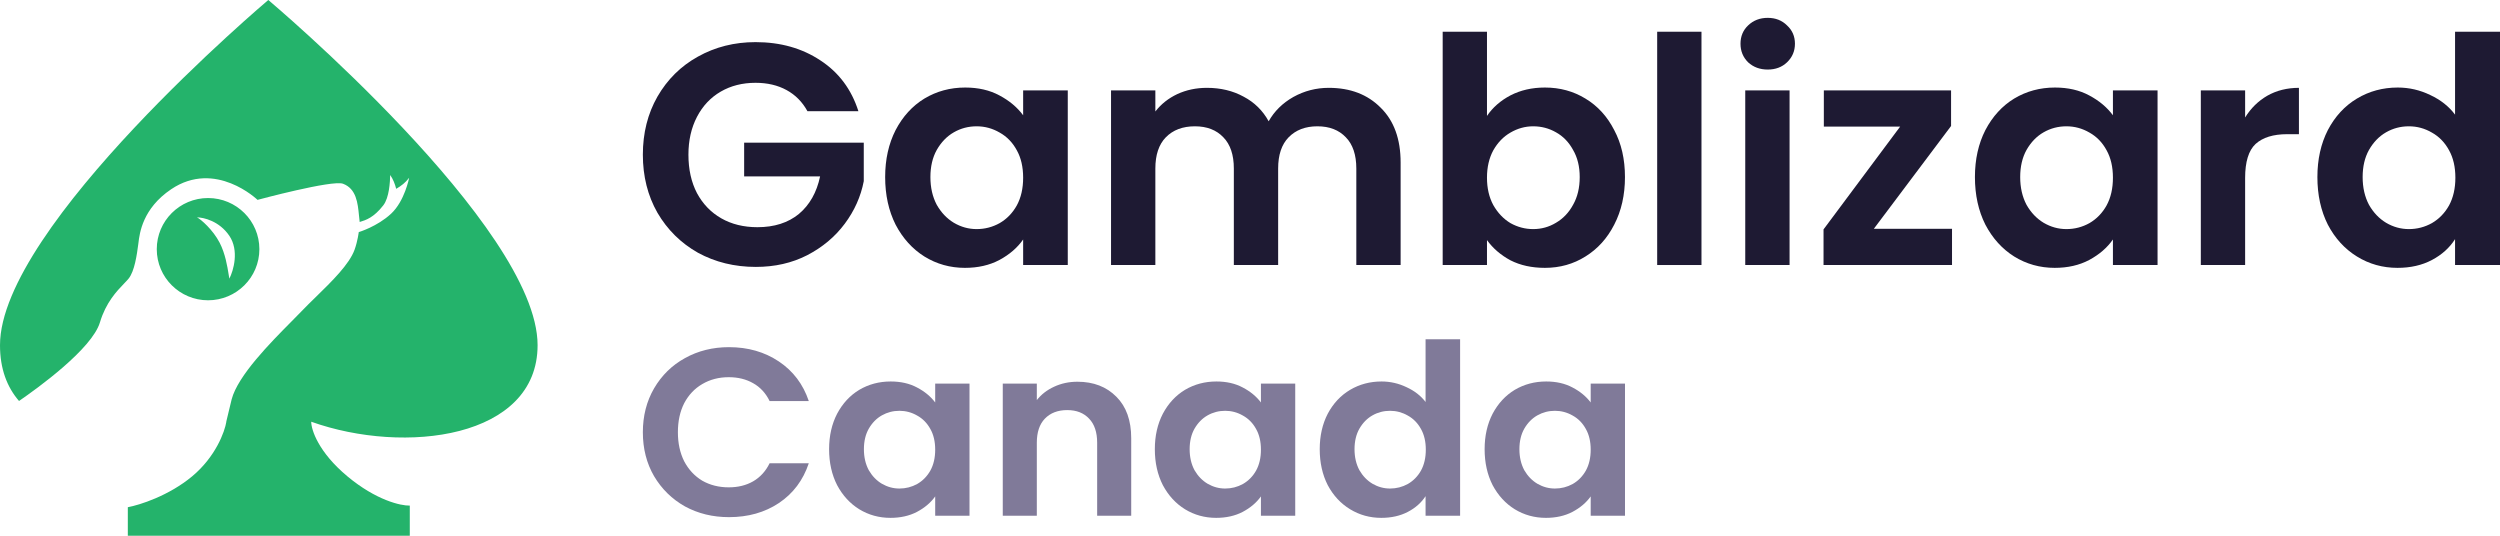
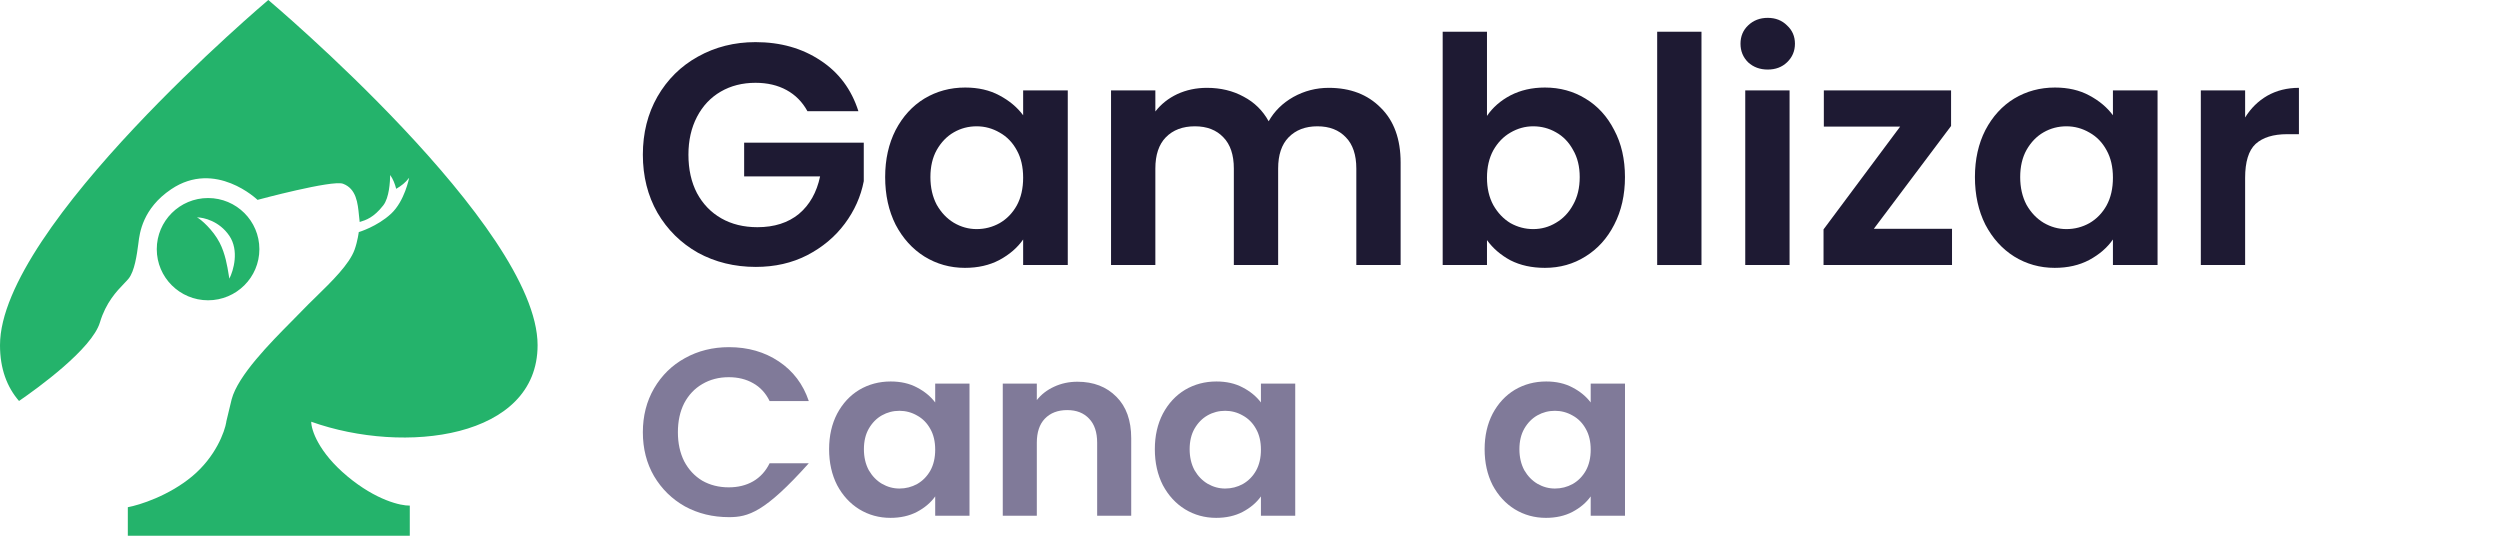
<svg xmlns="http://www.w3.org/2000/svg" width="140" height="30" viewBox="0 0 140 30" fill="none">
  <path d="M45.216 6.226C44.933 5.708 44.543 5.314 44.046 5.043C43.55 4.772 42.971 4.637 42.309 4.637C41.577 4.637 40.927 4.802 40.36 5.131C39.793 5.461 39.35 5.931 39.031 6.544C38.712 7.156 38.552 7.862 38.552 8.662C38.552 9.486 38.712 10.204 39.031 10.816C39.361 11.428 39.816 11.899 40.395 12.228C40.974 12.558 41.648 12.723 42.416 12.723C43.361 12.723 44.135 12.475 44.738 11.981C45.34 11.475 45.736 10.775 45.925 9.88H41.672V7.991H48.371V10.145C48.206 11.004 47.851 11.799 47.307 12.528C46.764 13.258 46.061 13.847 45.198 14.294C44.348 14.729 43.391 14.947 42.327 14.947C41.134 14.947 40.053 14.682 39.084 14.153C38.127 13.611 37.371 12.864 36.815 11.911C36.272 10.957 36 9.874 36 8.662C36 7.45 36.272 6.367 36.815 5.414C37.371 4.449 38.127 3.701 39.084 3.171C40.053 2.63 41.128 2.359 42.309 2.359C43.704 2.359 44.915 2.701 45.943 3.383C46.971 4.054 47.68 5.002 48.07 6.226H45.216Z" fill="#1E1A33" />
  <path d="M49.569 9.916C49.569 8.927 49.764 8.05 50.154 7.285C50.555 6.52 51.093 5.931 51.766 5.52C52.452 5.108 53.214 4.902 54.053 4.902C54.785 4.902 55.423 5.049 55.967 5.343C56.522 5.637 56.965 6.008 57.296 6.455V5.061H59.795V14.841H57.296V13.411C56.977 13.87 56.534 14.253 55.967 14.559C55.411 14.853 54.767 15 54.035 15C53.208 15 52.452 14.788 51.766 14.364C51.093 13.941 50.555 13.346 50.154 12.581C49.764 11.805 49.569 10.916 49.569 9.916ZM57.296 9.951C57.296 9.351 57.178 8.839 56.941 8.415C56.705 7.979 56.386 7.65 55.984 7.426C55.583 7.191 55.151 7.073 54.691 7.073C54.23 7.073 53.804 7.185 53.415 7.409C53.025 7.632 52.706 7.962 52.458 8.397C52.221 8.821 52.103 9.327 52.103 9.916C52.103 10.504 52.221 11.022 52.458 11.469C52.706 11.905 53.025 12.24 53.415 12.475C53.816 12.711 54.242 12.829 54.691 12.829C55.151 12.829 55.583 12.717 55.984 12.493C56.386 12.258 56.705 11.928 56.941 11.504C57.178 11.069 57.296 10.551 57.296 9.951Z" fill="#1E1A33" />
  <path d="M74.412 4.919C75.617 4.919 76.586 5.29 77.319 6.032C78.063 6.761 78.435 7.785 78.435 9.103V14.841H75.954V9.439C75.954 8.674 75.759 8.091 75.369 7.691C74.979 7.279 74.448 7.073 73.774 7.073C73.1 7.073 72.563 7.279 72.161 7.691C71.771 8.091 71.576 8.674 71.576 9.439V14.841H69.095V9.439C69.095 8.674 68.9 8.091 68.51 7.691C68.12 7.279 67.588 7.073 66.915 7.073C66.23 7.073 65.686 7.279 65.284 7.691C64.895 8.091 64.7 8.674 64.7 9.439V14.841H62.218V5.061H64.7V6.243C65.019 5.831 65.426 5.508 65.922 5.272C66.431 5.037 66.986 4.919 67.588 4.919C68.356 4.919 69.042 5.084 69.644 5.414C70.247 5.731 70.714 6.19 71.045 6.791C71.364 6.226 71.824 5.773 72.427 5.431C73.041 5.09 73.703 4.919 74.412 4.919Z" fill="#1E1A33" />
  <path d="M83.271 6.491C83.59 6.02 84.027 5.637 84.583 5.343C85.15 5.049 85.794 4.902 86.514 4.902C87.353 4.902 88.109 5.108 88.783 5.52C89.468 5.931 90.006 6.52 90.396 7.285C90.798 8.038 90.998 8.915 90.998 9.916C90.998 10.916 90.798 11.805 90.396 12.581C90.006 13.346 89.468 13.941 88.783 14.364C88.109 14.788 87.353 15 86.514 15C85.782 15 85.138 14.859 84.583 14.576C84.039 14.282 83.602 13.905 83.271 13.446V14.841H80.79V1.777H83.271V6.491ZM88.464 9.916C88.464 9.327 88.34 8.821 88.092 8.397C87.856 7.962 87.537 7.632 87.135 7.409C86.745 7.185 86.32 7.073 85.859 7.073C85.41 7.073 84.984 7.191 84.583 7.426C84.193 7.65 83.874 7.979 83.626 8.415C83.389 8.85 83.271 9.362 83.271 9.951C83.271 10.539 83.389 11.051 83.626 11.487C83.874 11.922 84.193 12.258 84.583 12.493C84.984 12.717 85.41 12.829 85.859 12.829C86.32 12.829 86.745 12.711 87.135 12.475C87.537 12.24 87.856 11.905 88.092 11.469C88.34 11.034 88.464 10.516 88.464 9.916Z" fill="#1E1A33" />
  <path d="M95.283 1.777V14.841H92.802V1.777H95.283Z" fill="#1E1A33" />
  <path d="M98.993 3.895C98.555 3.895 98.189 3.76 97.894 3.489C97.61 3.207 97.468 2.86 97.468 2.448C97.468 2.036 97.61 1.694 97.894 1.424C98.189 1.141 98.555 1 98.993 1C99.43 1 99.79 1.141 100.074 1.424C100.369 1.694 100.517 2.036 100.517 2.448C100.517 2.86 100.369 3.207 100.074 3.489C99.79 3.76 99.43 3.895 98.993 3.895ZM100.216 5.061V14.841H97.734V5.061H100.216Z" fill="#1E1A33" />
  <path d="M104.936 12.811H109.313V14.841H102.118V12.846L106.407 7.091H102.135V5.061H109.26V7.055L104.936 12.811Z" fill="#1E1A33" />
  <path d="M110.596 9.916C110.596 8.927 110.791 8.05 111.181 7.285C111.583 6.52 112.121 5.931 112.794 5.52C113.479 5.108 114.242 4.902 115.08 4.902C115.813 4.902 116.451 5.049 116.995 5.343C117.55 5.637 117.993 6.008 118.324 6.455V5.061H120.823V14.841H118.324V13.411C118.005 13.87 117.562 14.253 116.995 14.559C116.439 14.853 115.795 15 115.063 15C114.236 15 113.479 14.788 112.794 14.364C112.121 13.941 111.583 13.346 111.181 12.581C110.791 11.805 110.596 10.916 110.596 9.916ZM118.324 9.951C118.324 9.351 118.206 8.839 117.969 8.415C117.733 7.979 117.414 7.65 117.012 7.426C116.611 7.191 116.179 7.073 115.718 7.073C115.258 7.073 114.832 7.185 114.442 7.409C114.052 7.632 113.733 7.962 113.485 8.397C113.249 8.821 113.131 9.327 113.131 9.916C113.131 10.504 113.249 11.022 113.485 11.469C113.733 11.905 114.052 12.24 114.442 12.475C114.844 12.711 115.269 12.829 115.718 12.829C116.179 12.829 116.611 12.717 117.012 12.493C117.414 12.258 117.733 11.928 117.969 11.504C118.206 11.069 118.324 10.551 118.324 9.951Z" fill="#1E1A33" />
  <path d="M125.727 6.579C126.046 6.061 126.46 5.655 126.968 5.361C127.488 5.066 128.079 4.919 128.74 4.919V7.514H128.085C127.305 7.514 126.714 7.697 126.312 8.062C125.922 8.427 125.727 9.062 125.727 9.968V14.841H123.246V5.061H125.727V6.579Z" fill="#1E1A33" />
-   <path d="M129.774 9.916C129.774 8.927 129.969 8.05 130.359 7.285C130.76 6.52 131.304 5.931 131.989 5.52C132.674 5.108 133.436 4.902 134.275 4.902C134.913 4.902 135.522 5.043 136.101 5.325C136.68 5.596 137.141 5.961 137.483 6.42V1.777H140V14.841H137.483V13.393C137.176 13.876 136.745 14.264 136.189 14.559C135.634 14.853 134.99 15 134.258 15C133.431 15 132.674 14.788 131.989 14.364C131.304 13.941 130.76 13.346 130.359 12.581C129.969 11.805 129.774 10.916 129.774 9.916ZM137.501 9.951C137.501 9.351 137.383 8.839 137.147 8.415C136.91 7.979 136.591 7.65 136.189 7.426C135.788 7.191 135.356 7.073 134.896 7.073C134.435 7.073 134.01 7.185 133.62 7.409C133.23 7.632 132.911 7.962 132.663 8.397C132.426 8.821 132.308 9.327 132.308 9.916C132.308 10.504 132.426 11.022 132.663 11.469C132.911 11.905 133.23 12.24 133.62 12.475C134.021 12.711 134.447 12.829 134.896 12.829C135.356 12.829 135.788 12.717 136.189 12.493C136.591 12.258 136.91 11.928 137.147 11.504C137.383 11.069 137.501 10.551 137.501 9.951Z" fill="#1E1A33" />
  <path fill-rule="evenodd" clip-rule="evenodd" d="M30.105 19.331C30.105 24.547 22.675 25.486 17.429 23.617C17.429 24.073 17.834 25.322 19.451 26.672C21.068 28.021 22.456 28.328 22.948 28.313V30H7.158V28.404C7.813 28.283 9.452 27.766 10.764 26.672C12.075 25.578 12.585 24.179 12.676 23.617C12.674 23.618 12.672 23.618 12.67 23.619C12.726 23.405 12.776 23.188 12.824 22.978C12.873 22.763 12.921 22.554 12.973 22.361C13.327 21.025 15.148 19.189 16.314 18.012C16.53 17.795 16.723 17.6 16.881 17.435C17.126 17.178 17.404 16.907 17.691 16.627L17.691 16.627C18.586 15.753 19.564 14.799 19.858 13.979C20.032 13.491 20.09 12.998 20.09 12.998C20.09 12.998 21.126 12.689 21.902 11.967C22.666 11.256 22.912 9.955 22.912 9.955C22.713 10.222 22.473 10.408 22.187 10.574C22.114 10.293 22.016 10.04 21.851 9.8C21.842 10.187 21.798 11.072 21.462 11.502C20.925 12.191 20.488 12.325 20.153 12.428L20.142 12.431C20.128 12.318 20.116 12.199 20.104 12.078C20.035 11.369 19.957 10.572 19.21 10.29C18.61 10.063 14.422 11.193 14.422 11.193C14.422 11.193 12.066 8.923 9.582 10.6C7.986 11.676 7.818 13.06 7.754 13.592L7.754 13.592C7.75 13.62 7.747 13.646 7.744 13.669C7.666 14.262 7.537 15.191 7.2 15.604C7.132 15.687 7.042 15.78 6.94 15.887C6.538 16.305 5.933 16.933 5.596 18.054C5.148 19.54 2.122 21.728 1.065 22.455C0.398 21.683 0 20.66 0 19.331C0 12.673 15.025 0 15.025 0C15.025 0 30.105 12.685 30.105 19.331ZM11.652 16.816C13.239 16.816 14.525 15.534 14.525 13.953C14.525 12.371 13.239 11.09 11.652 11.09C10.066 11.09 8.779 12.371 8.779 13.953C8.779 15.534 10.066 16.816 11.652 16.816ZM11.031 12.173C11.247 12.276 11.927 12.869 12.3 13.592C12.616 14.204 12.731 14.916 12.806 15.38C12.819 15.463 12.831 15.538 12.843 15.604C13.076 15.156 13.402 14.03 12.843 13.205C12.284 12.379 11.402 12.173 11.031 12.173Z" fill="#24B36B" />
-   <path d="M36 24.207C36 23.29 36.209 22.471 36.627 21.75C37.054 21.02 37.63 20.455 38.357 20.055C39.093 19.645 39.915 19.441 40.823 19.441C41.886 19.441 42.817 19.708 43.616 20.242C44.415 20.776 44.974 21.515 45.292 22.458H43.098C42.88 22.013 42.571 21.679 42.172 21.457C41.781 21.234 41.327 21.123 40.809 21.123C40.255 21.123 39.76 21.252 39.324 21.51C38.897 21.759 38.561 22.115 38.316 22.578C38.08 23.041 37.962 23.584 37.962 24.207C37.962 24.821 38.08 25.364 38.316 25.836C38.561 26.299 38.897 26.659 39.324 26.917C39.76 27.166 40.255 27.291 40.809 27.291C41.327 27.291 41.781 27.18 42.172 26.957C42.571 26.726 42.88 26.388 43.098 25.943H45.292C44.974 26.895 44.415 27.638 43.616 28.172C42.826 28.697 41.895 28.96 40.823 28.96C39.915 28.96 39.093 28.76 38.357 28.359C37.63 27.95 37.054 27.384 36.627 26.664C36.209 25.943 36 25.124 36 24.207Z" fill="#807A99" />
+   <path d="M36 24.207C36 23.29 36.209 22.471 36.627 21.75C37.054 21.02 37.63 20.455 38.357 20.055C39.093 19.645 39.915 19.441 40.823 19.441C41.886 19.441 42.817 19.708 43.616 20.242C44.415 20.776 44.974 21.515 45.292 22.458H43.098C42.88 22.013 42.571 21.679 42.172 21.457C41.781 21.234 41.327 21.123 40.809 21.123C40.255 21.123 39.76 21.252 39.324 21.51C38.897 21.759 38.561 22.115 38.316 22.578C38.08 23.041 37.962 23.584 37.962 24.207C37.962 24.821 38.08 25.364 38.316 25.836C38.561 26.299 38.897 26.659 39.324 26.917C39.76 27.166 40.255 27.291 40.809 27.291C41.327 27.291 41.781 27.18 42.172 26.957C42.571 26.726 42.88 26.388 43.098 25.943H45.292C42.826 28.697 41.895 28.96 40.823 28.96C39.915 28.96 39.093 28.76 38.357 28.359C37.63 27.95 37.054 27.384 36.627 26.664C36.209 25.943 36 25.124 36 24.207Z" fill="#807A99" />
  <path d="M46.43 25.155C46.43 24.407 46.58 23.744 46.88 23.166C47.189 22.587 47.602 22.142 48.12 21.83C48.647 21.519 49.233 21.363 49.877 21.363C50.441 21.363 50.931 21.474 51.349 21.697C51.776 21.919 52.116 22.2 52.371 22.538V21.483H54.292V28.88H52.371V27.798C52.125 28.145 51.785 28.435 51.349 28.666C50.922 28.889 50.427 29 49.864 29C49.228 29 48.647 28.84 48.12 28.519C47.602 28.199 47.189 27.749 46.88 27.171C46.58 26.583 46.43 25.911 46.43 25.155ZM52.371 25.182C52.371 24.728 52.28 24.34 52.098 24.02C51.916 23.691 51.671 23.442 51.362 23.272C51.054 23.094 50.722 23.005 50.368 23.005C50.014 23.005 49.687 23.09 49.387 23.259C49.087 23.428 48.842 23.677 48.651 24.007C48.469 24.327 48.379 24.71 48.379 25.155C48.379 25.6 48.469 25.991 48.651 26.33C48.842 26.659 49.087 26.913 49.387 27.091C49.696 27.269 50.023 27.358 50.368 27.358C50.722 27.358 51.054 27.273 51.362 27.104C51.671 26.926 51.916 26.677 52.098 26.357C52.28 26.027 52.371 25.636 52.371 25.182Z" fill="#807A99" />
  <path d="M60.337 21.377C61.236 21.377 61.963 21.657 62.517 22.218C63.071 22.77 63.348 23.544 63.348 24.541V28.88H61.441V24.794C61.441 24.207 61.291 23.758 60.991 23.446C60.691 23.125 60.283 22.965 59.765 22.965C59.238 22.965 58.82 23.125 58.511 23.446C58.212 23.758 58.062 24.207 58.062 24.794V28.88H56.155V21.483H58.062V22.404C58.316 22.084 58.639 21.835 59.029 21.657C59.429 21.47 59.865 21.377 60.337 21.377Z" fill="#807A99" />
  <path d="M64.671 25.155C64.671 24.407 64.821 23.744 65.121 23.166C65.43 22.587 65.843 22.142 66.361 21.83C66.888 21.519 67.474 21.363 68.118 21.363C68.682 21.363 69.172 21.474 69.59 21.697C70.017 21.919 70.357 22.2 70.612 22.538V21.483H72.533V28.88H70.612V27.798C70.367 28.145 70.026 28.435 69.59 28.666C69.163 28.889 68.668 29 68.105 29C67.469 29 66.888 28.84 66.361 28.519C65.843 28.199 65.43 27.749 65.121 27.171C64.821 26.583 64.671 25.911 64.671 25.155ZM70.612 25.182C70.612 24.728 70.521 24.34 70.339 24.02C70.158 23.691 69.912 23.442 69.603 23.272C69.295 23.094 68.963 23.005 68.609 23.005C68.255 23.005 67.928 23.09 67.628 23.259C67.328 23.428 67.083 23.677 66.892 24.007C66.711 24.327 66.62 24.71 66.62 25.155C66.62 25.6 66.711 25.991 66.892 26.33C67.083 26.659 67.328 26.913 67.628 27.091C67.937 27.269 68.264 27.358 68.609 27.358C68.963 27.358 69.295 27.273 69.603 27.104C69.912 26.926 70.158 26.677 70.339 26.357C70.521 26.027 70.612 25.636 70.612 25.182Z" fill="#807A99" />
-   <path d="M73.905 25.155C73.905 24.407 74.055 23.744 74.355 23.166C74.664 22.587 75.081 22.142 75.608 21.83C76.135 21.519 76.721 21.363 77.366 21.363C77.856 21.363 78.324 21.47 78.769 21.684C79.214 21.888 79.568 22.164 79.832 22.511V19H81.766V28.88H79.832V27.785C79.596 28.15 79.264 28.444 78.837 28.666C78.41 28.889 77.915 29 77.352 29C76.716 29 76.135 28.84 75.608 28.519C75.081 28.199 74.664 27.749 74.355 27.171C74.055 26.583 73.905 25.911 73.905 25.155ZM79.845 25.182C79.845 24.728 79.754 24.34 79.573 24.02C79.391 23.691 79.146 23.442 78.837 23.272C78.528 23.094 78.197 23.005 77.843 23.005C77.488 23.005 77.161 23.09 76.862 23.259C76.562 23.428 76.317 23.677 76.126 24.007C75.944 24.327 75.853 24.71 75.853 25.155C75.853 25.6 75.944 25.991 76.126 26.33C76.317 26.659 76.562 26.913 76.862 27.091C77.17 27.269 77.497 27.358 77.843 27.358C78.197 27.358 78.528 27.273 78.837 27.104C79.146 26.926 79.391 26.677 79.573 26.357C79.754 26.027 79.845 25.636 79.845 25.182Z" fill="#807A99" />
  <path d="M83.139 25.155C83.139 24.407 83.289 23.744 83.588 23.166C83.897 22.587 84.311 22.142 84.828 21.83C85.355 21.519 85.941 21.363 86.586 21.363C87.149 21.363 87.639 21.474 88.057 21.697C88.484 21.919 88.825 22.2 89.079 22.538V21.483H91V28.88H89.079V27.798C88.834 28.145 88.493 28.435 88.057 28.666C87.63 28.889 87.135 29 86.572 29C85.936 29 85.355 28.84 84.828 28.519C84.311 28.199 83.897 27.749 83.588 27.171C83.289 26.583 83.139 25.911 83.139 25.155ZM89.079 25.182C89.079 24.728 88.988 24.34 88.806 24.02C88.625 23.691 88.38 23.442 88.071 23.272C87.762 23.094 87.43 23.005 87.076 23.005C86.722 23.005 86.395 23.09 86.095 23.259C85.796 23.428 85.55 23.677 85.359 24.007C85.178 24.327 85.087 24.71 85.087 25.155C85.087 25.6 85.178 25.991 85.359 26.33C85.55 26.659 85.796 26.913 86.095 27.091C86.404 27.269 86.731 27.358 87.076 27.358C87.43 27.358 87.762 27.273 88.071 27.104C88.38 26.926 88.625 26.677 88.806 26.357C88.988 26.027 89.079 25.636 89.079 25.182Z" fill="#807A99" />
</svg>